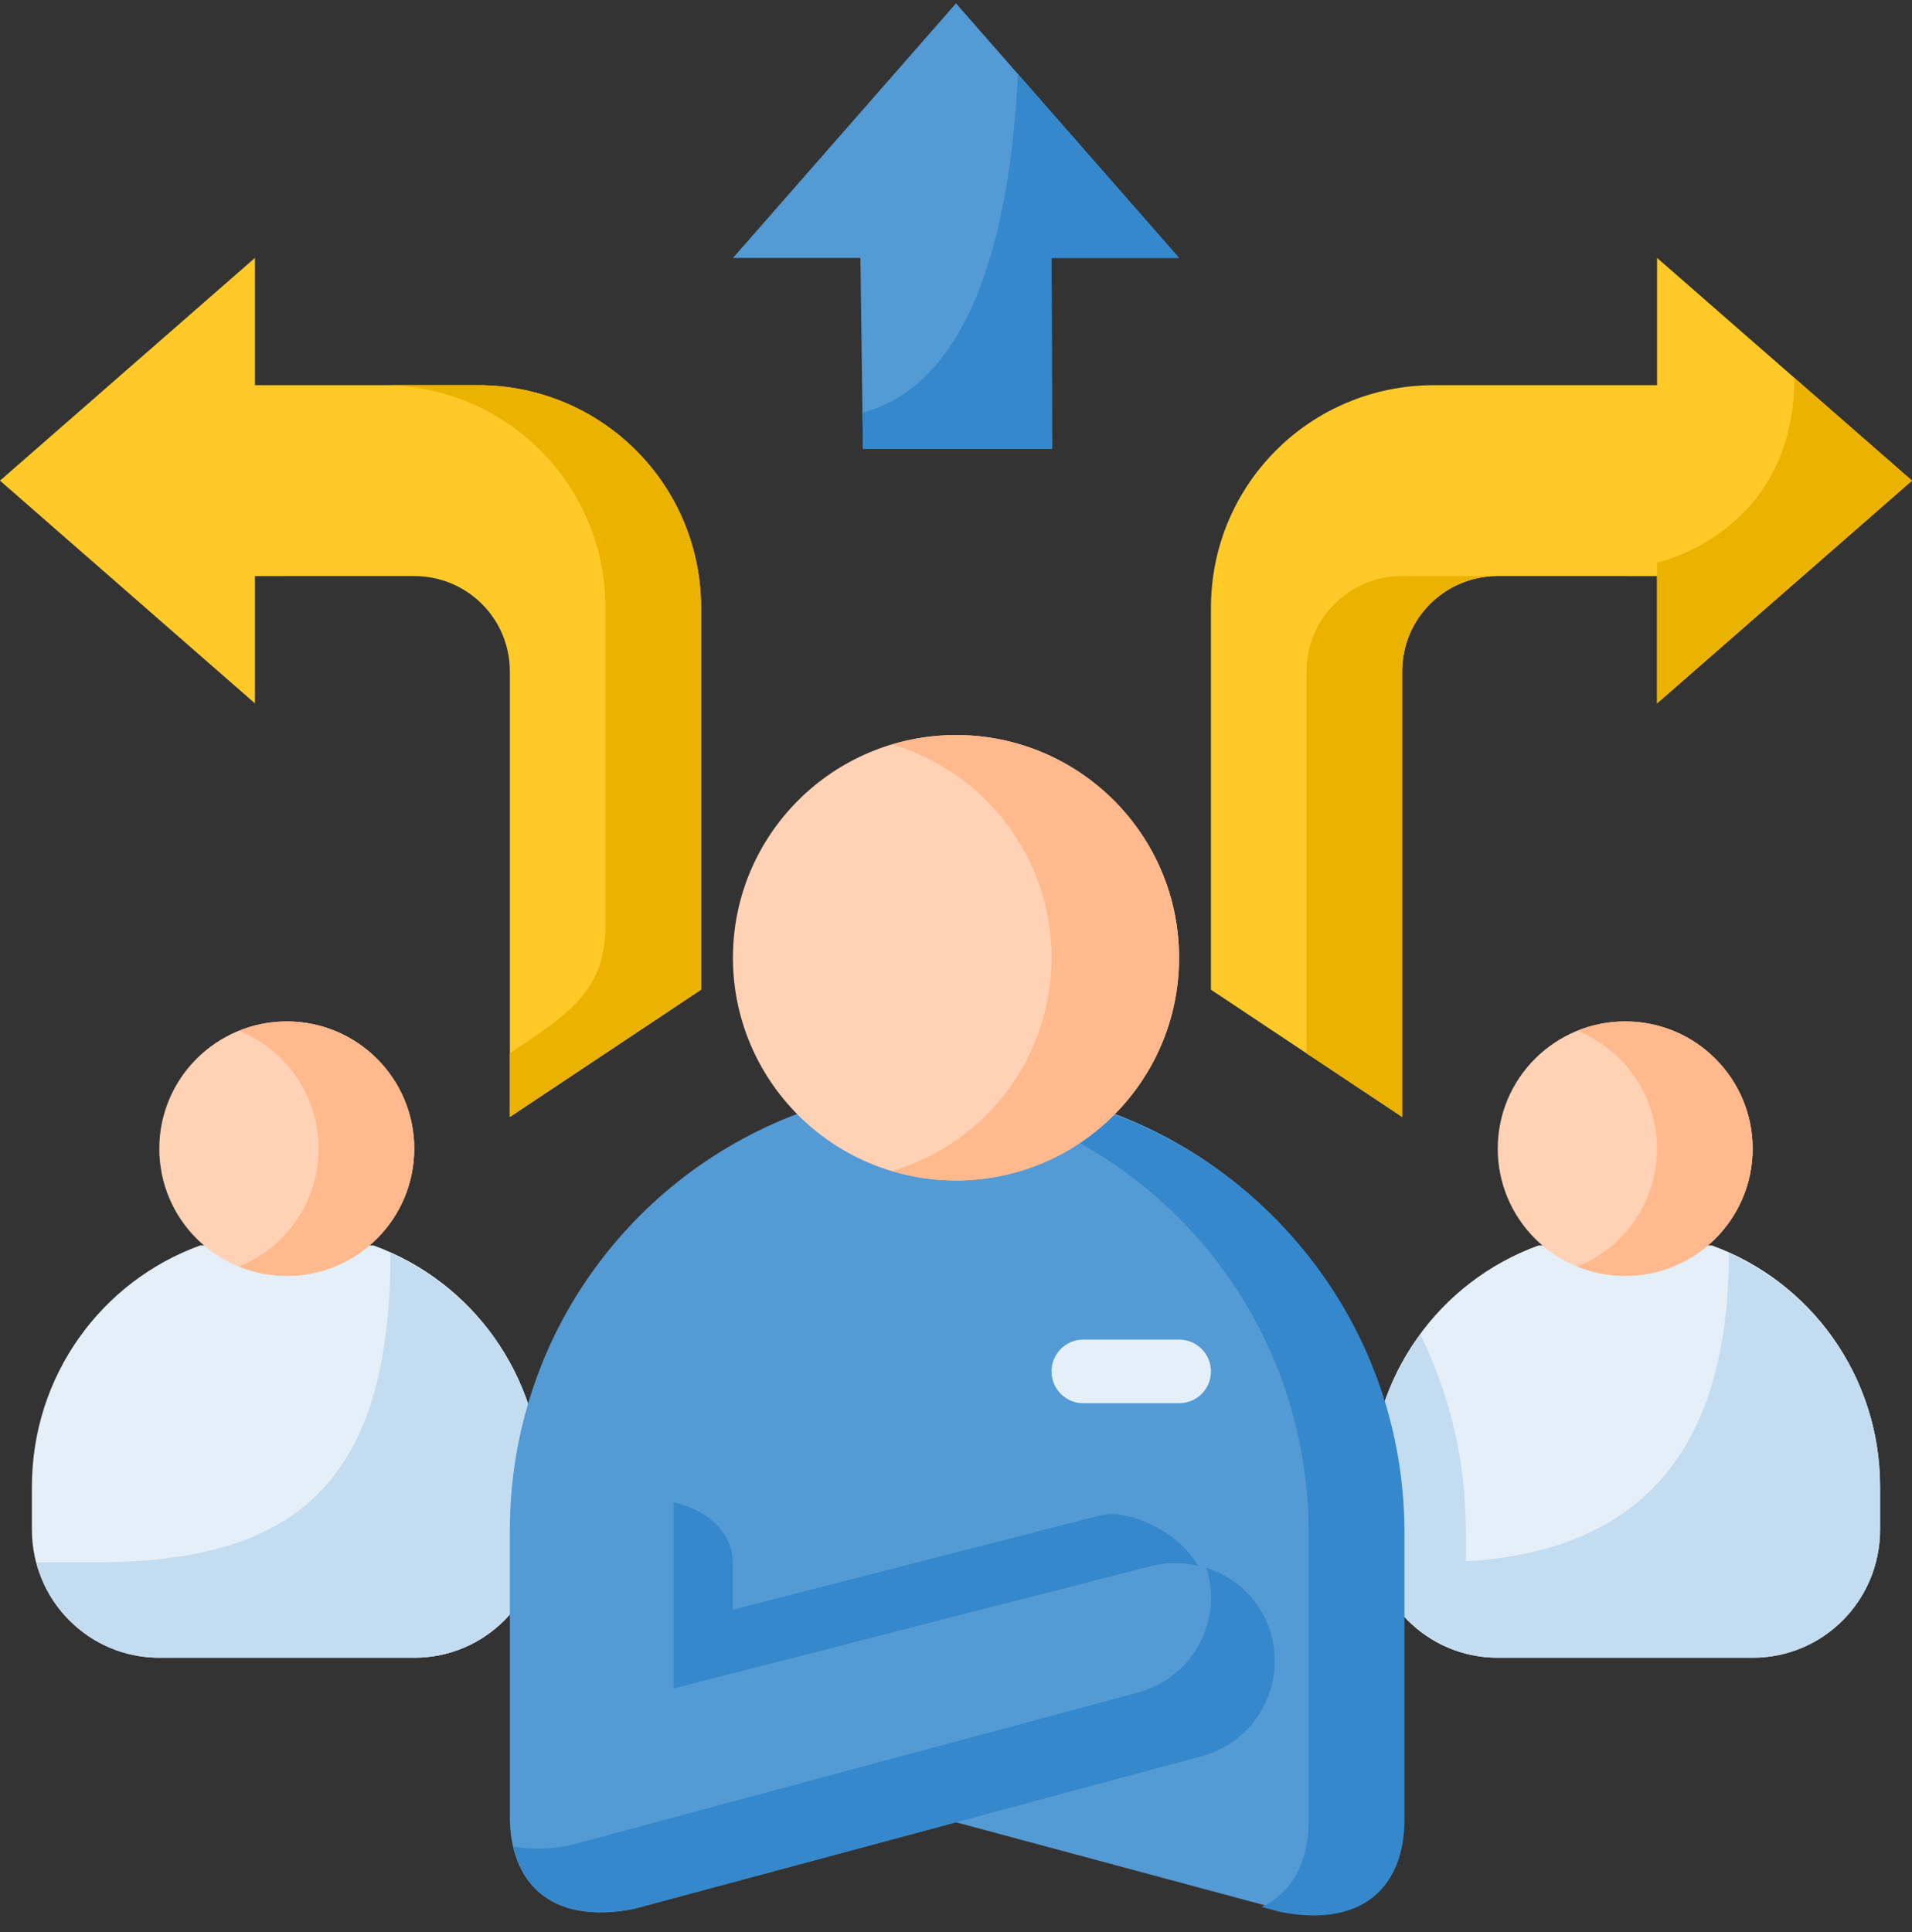
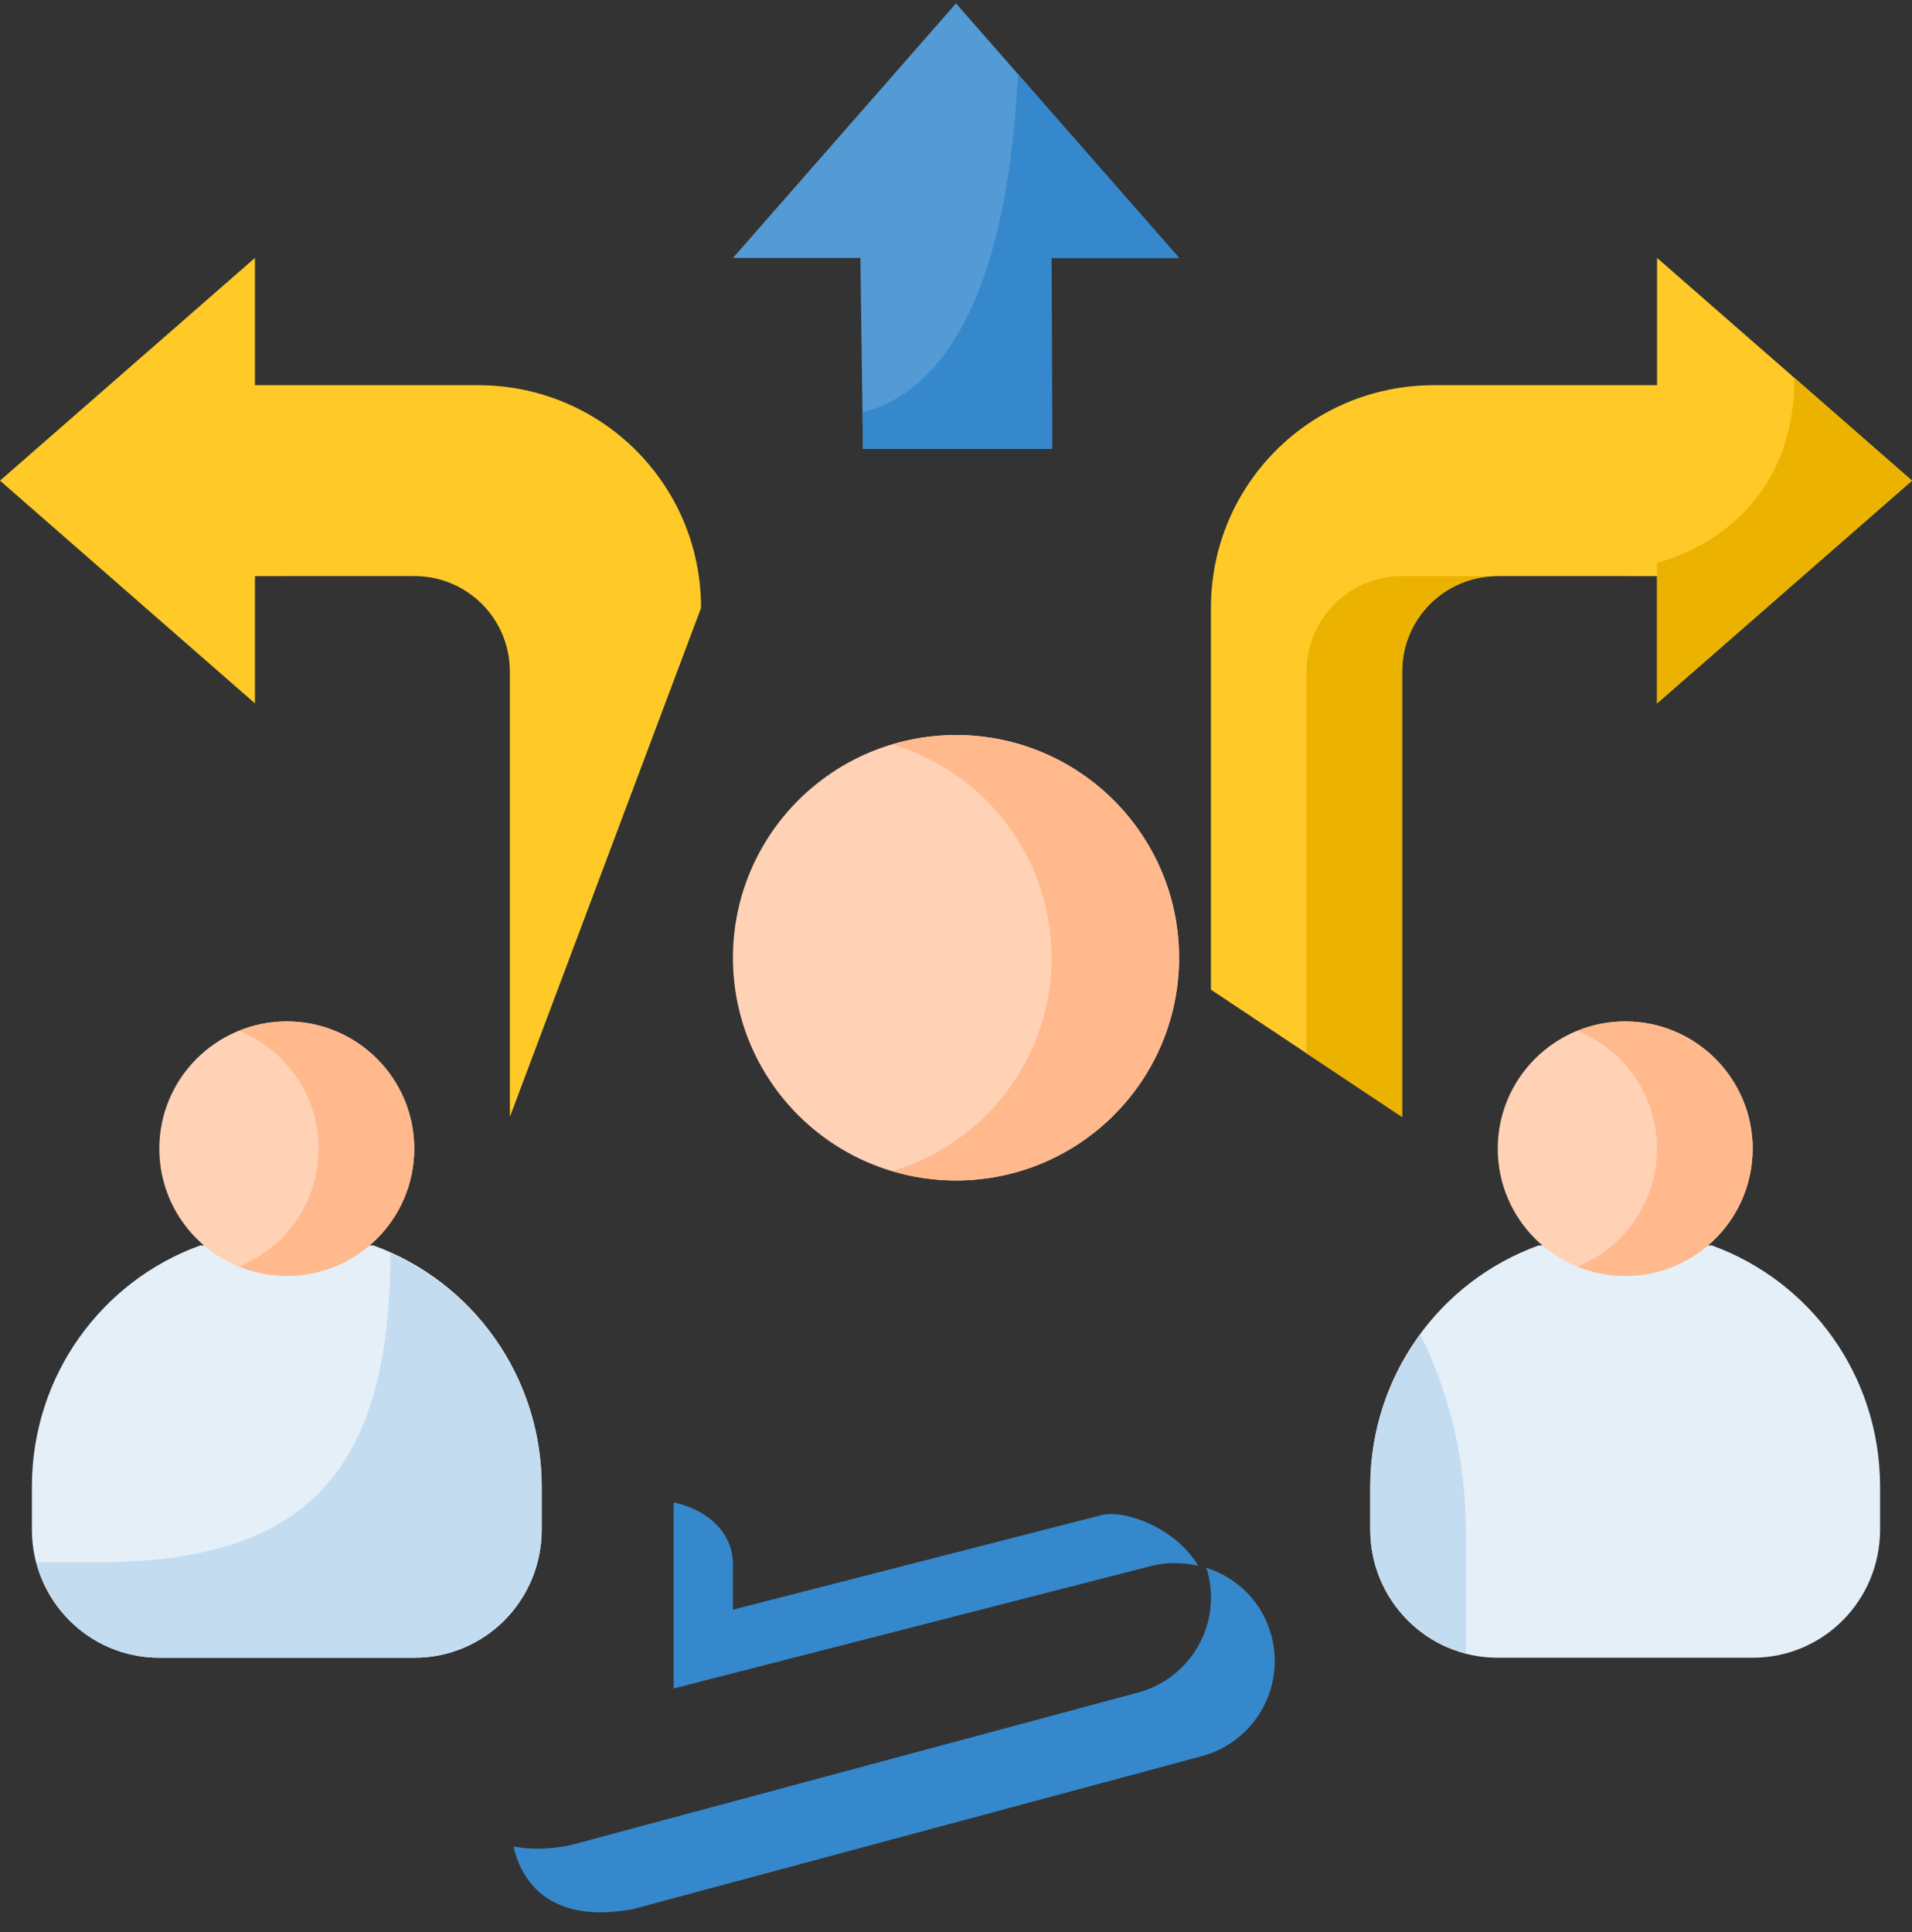
<svg xmlns="http://www.w3.org/2000/svg" width="95px" height="96px" viewBox="0 0 95 96" version="1.1">
  <rect x="0" y="0" width="95" height="96" fill="#333333" stroke="none" />
  <title>leadership</title>
  <g id="Page-1" stroke="none" stroke-width="1" fill="none" fill-rule="evenodd">
    <g id="cornerstone-homepage3" transform="translate(-1348, -3420)" fill-rule="nonzero">
      <g id="leadership" transform="translate(1348, 3420.167)">
        <path d="M76.439,61.713 C71.557,63.479 68.083,68.168 68.083,73.702 L68.083,75.826 C68.083,79.355 70.909,82.195 74.417,82.195 L87.08,82.195 L87.083,82.195 C90.591,82.195 93.414,79.355 93.414,75.826 L93.414,73.702 C93.414,68.168 89.943,63.479 85.061,61.713 L76.439,61.713 Z" id="path6523" fill="#E4EFF8" />
-         <path d="M71.25,77.453 L68.315,77.453 C69.03,80.184 71.471,82.195 74.417,82.195 L87.08,82.195 L87.083,82.195 C90.591,82.195 93.414,79.355 93.414,75.826 L93.414,73.702 C93.414,68.497 90.325,64.074 85.899,62.093 C85.899,72.716 80.75,77.453 71.25,77.453 L71.25,77.453 Z" id="path6525" fill="#C4DCF0" />
        <path d="M87.083,56.903 C87.083,60.396 84.248,63.227 80.75,63.227 C77.252,63.227 74.417,60.396 74.417,56.903 C74.417,53.411 77.252,50.58 80.75,50.58 C84.248,50.58 87.083,53.411 87.083,56.903 Z" id="circle6533" fill="#FFD1B5" />
        <path d="M70.57,66.125 C69.013,68.242 68.083,70.855 68.083,73.702 L68.083,75.826 C68.083,78.801 70.101,81.263 72.833,81.97 L72.833,75.872 C72.833,72.367 72.011,69.065 70.57,66.125 L70.57,66.125 Z" id="path6569" fill="#C4DCF0" />
        <path d="M78.372,51.046 C80.764,52.011 82.331,54.327 82.333,56.903 C82.331,59.478 80.766,61.794 78.375,62.76 C79.129,63.066 79.936,63.225 80.75,63.226 C84.248,63.226 87.083,60.395 87.083,56.903 C87.083,53.411 84.248,50.58 80.75,50.58 C79.935,50.581 79.127,50.739 78.372,51.046 L78.372,51.046 Z" id="path6571" fill="#FFB98D" />
        <path d="M69.667,55.328 L69.667,33.197 C69.667,30.57 71.785,28.454 74.417,28.455 L82.333,28.456 L82.333,34.779 L95,23.713 L82.333,12.647 L82.333,18.97 L71.25,18.97 C65.11,18.97 60.167,23.905 60.167,30.035 L60.167,49.004 L69.667,55.328 Z" id="path6509" fill="#FFCA28" />
-         <path d="M25.333,55.328 L25.333,33.197 C25.333,30.57 23.215,28.454 20.583,28.455 L12.667,28.456 L12.667,34.779 L0,23.713 L12.667,12.647 L12.667,18.97 L23.75,18.97 C29.89,18.97 34.833,23.905 34.833,30.035 L34.833,49.004 L25.333,55.328 Z" id="path6511" fill="#FFCA28" />
+         <path d="M25.333,55.328 L25.333,33.197 C25.333,30.57 23.215,28.454 20.583,28.455 L12.667,28.456 L12.667,34.779 L0,23.713 L12.667,12.647 L12.667,18.97 L23.75,18.97 C29.89,18.97 34.833,23.905 34.833,30.035 L25.333,55.328 Z" id="path6511" fill="#FFCA28" />
        <polygon id="path6513" fill="#549AD4" points="42.877 22.133 42.75 12.65 36.417 12.65 47.5 0 58.583 12.65 52.25 12.65 52.272 22.133" />
        <path d="M50.58,3.513 C49.949,16.181 45.898,19.552 42.852,20.327 L42.877,22.134 L52.272,22.134 L52.25,12.649 L58.583,12.649 L50.58,3.513 Z" id="path6517" fill="#3588CB" />
        <path d="M9.941,61.713 C5.059,63.479 1.585,68.168 1.585,73.702 L1.585,75.826 C1.585,79.355 4.41,82.195 7.918,82.195 L20.582,82.195 L20.585,82.195 C24.093,82.195 26.915,79.355 26.915,75.826 L26.915,73.702 C26.915,68.168 23.445,63.479 18.562,61.713 L9.941,61.713 Z" id="path6519" fill="#E4EFF8" />
        <path d="M19.4,62.093 C19.4,73.577 14.613,77.453 4.752,77.453 L1.817,77.453 C2.532,80.184 4.973,82.195 7.918,82.195 L20.582,82.195 L20.585,82.195 C24.093,82.195 26.915,79.355 26.915,75.826 L26.915,73.702 C26.915,68.497 23.827,64.074 19.4,62.093 L19.4,62.093 Z" id="path6521" fill="#C4DCF0" />
-         <path d="M61.75,83.781 L37.823,77.641 C35.195,76.967 32.531,78.477 31.832,81.094 C31.133,83.712 32.679,86.386 35.299,87.09 L63.514,94.675 C67.75,95.498 69.667,93.261 69.667,90.104 L69.667,75.873 C69.667,66.065 63.34,57.786 54.522,54.867 L40.478,54.867 C31.66,57.786 25.333,66.065 25.333,75.873 L25.333,90.104 C25.333,93.261 27.25,95.498 31.486,94.675 L59.701,87.09 C62.321,86.386 63.867,83.712 63.168,81.094 C62.469,78.477 59.805,76.967 57.177,77.641 L33.25,83.781 L61.75,83.781 Z" id="path6527" fill="#549AD4" />
        <path d="M33.47,74.471 L33.47,83.723 L36.417,82.195 L36.417,77.527 C36.417,76.22 35.462,74.925 33.47,74.471 Z" id="path6529" fill="#3588CB" />
        <path d="M20.582,56.903 C20.582,60.396 17.746,63.227 14.248,63.227 C10.751,63.227 7.915,60.396 7.915,56.903 C7.915,53.411 10.751,50.58 14.248,50.58 C17.746,50.58 20.582,53.411 20.582,56.903 Z" id="circle6535" fill="#FFD1B5" />
        <g id="Group" transform="translate(25.513, 54.956)" fill="#3588CB">
          <path d="M29.193,20.158 L8.582,25.446 L7.957,28.767 L31.664,22.686 C32.468,22.479 33.268,22.5 34.02,22.673 C32.96,20.84 30.41,19.846 29.193,20.158 L29.193,20.158 Z" id="path6538" />
-           <path d="M24.344,0.003 C33.176,2.927 39.511,11.217 39.511,21.04 L39.511,35.296 C39.511,37.27 38.762,38.885 37.167,39.619 L38.105,39.872 C42.348,40.697 44.269,38.458 44.269,35.296 L44.269,21.04 C44.269,11.217 37.933,2.924 29.101,0 L22.762,0.002 L24.344,0.003 Z" id="path6540" />
          <path d="M31.02,28.972 L2.808,36.558 C1.72,36.769 0.789,36.773 0,36.616 C0.538,38.949 2.439,40.406 5.975,39.719 L34.187,32.133 C36.807,31.429 38.356,28.755 37.657,26.137 C37.208,24.459 35.947,23.246 34.41,22.763 C34.433,22.836 34.47,22.901 34.49,22.976 C35.189,25.593 33.64,28.268 31.02,28.972 L31.02,28.972 Z" id="path6548" />
        </g>
        <path d="M89.155,18.605 C89.155,26.327 82.333,27.787 82.333,27.787 L82.333,34.78 L95,23.712 L89.155,18.605 Z" id="path6553" fill="#ECB200" />
-         <path d="M19,18.969 C25.14,18.969 30.083,23.905 30.083,30.035 L30.083,45.793 C30.083,49.004 28.342,50.163 25.333,52.166 L25.333,55.327 L34.833,49.004 L34.833,30.035 C34.833,23.905 29.89,18.969 23.75,18.969 L19,18.969 Z" id="path6562" fill="#ECB200" />
        <path d="M69.667,28.454 C67.035,28.453 64.917,30.569 64.917,33.196 L64.917,52.166 L69.667,55.327 L69.667,33.196 C69.667,30.569 71.785,28.453 74.417,28.454 L69.667,28.454 Z" id="path6564" fill="#ECB200" />
        <path d="M14.25,50.58 C13.435,50.581 12.627,50.739 11.872,51.046 C14.264,52.011 15.831,54.327 15.833,56.903 C15.831,59.478 14.266,61.794 11.875,62.76 C12.629,63.066 13.436,63.225 14.25,63.226 C17.748,63.226 20.583,60.395 20.583,56.903 C20.583,53.411 17.748,50.58 14.25,50.58 Z" id="path6575" fill="#FFB98D" />
-         <path d="M53.752,66.389 C52.911,66.428 52.243,67.125 52.246,67.976 C52.249,68.849 52.961,69.554 53.836,69.551 L58.579,69.551 C59.454,69.554 60.166,68.849 60.169,67.976 C60.172,67.098 59.458,66.385 58.579,66.389 L53.836,66.389 C53.806,66.389 53.782,66.388 53.753,66.389 L53.752,66.389 Z" id="path6582" fill="#E4EFF8" />
        <path d="M58.583,47.418 C58.583,53.529 53.621,58.484 47.5,58.484 C41.379,58.484 36.417,53.529 36.417,47.418 C36.417,41.306 41.379,36.352 47.5,36.352 C53.621,36.352 58.583,41.306 58.583,47.418 Z" id="ellipse6531" fill="#FFD1B5" />
        <path d="M47.5,36.352 C46.428,36.354 45.363,36.511 44.336,36.819 C49.03,38.217 52.248,42.527 52.25,47.418 C52.247,52.31 49.027,56.621 44.33,58.017 C45.359,58.325 46.426,58.482 47.5,58.483 C53.621,58.483 58.583,53.529 58.583,47.418 C58.583,41.306 53.621,36.352 47.5,36.352 L47.5,36.352 Z" id="path6543" fill="#FFB98D" />
      </g>
    </g>
  </g>
</svg>